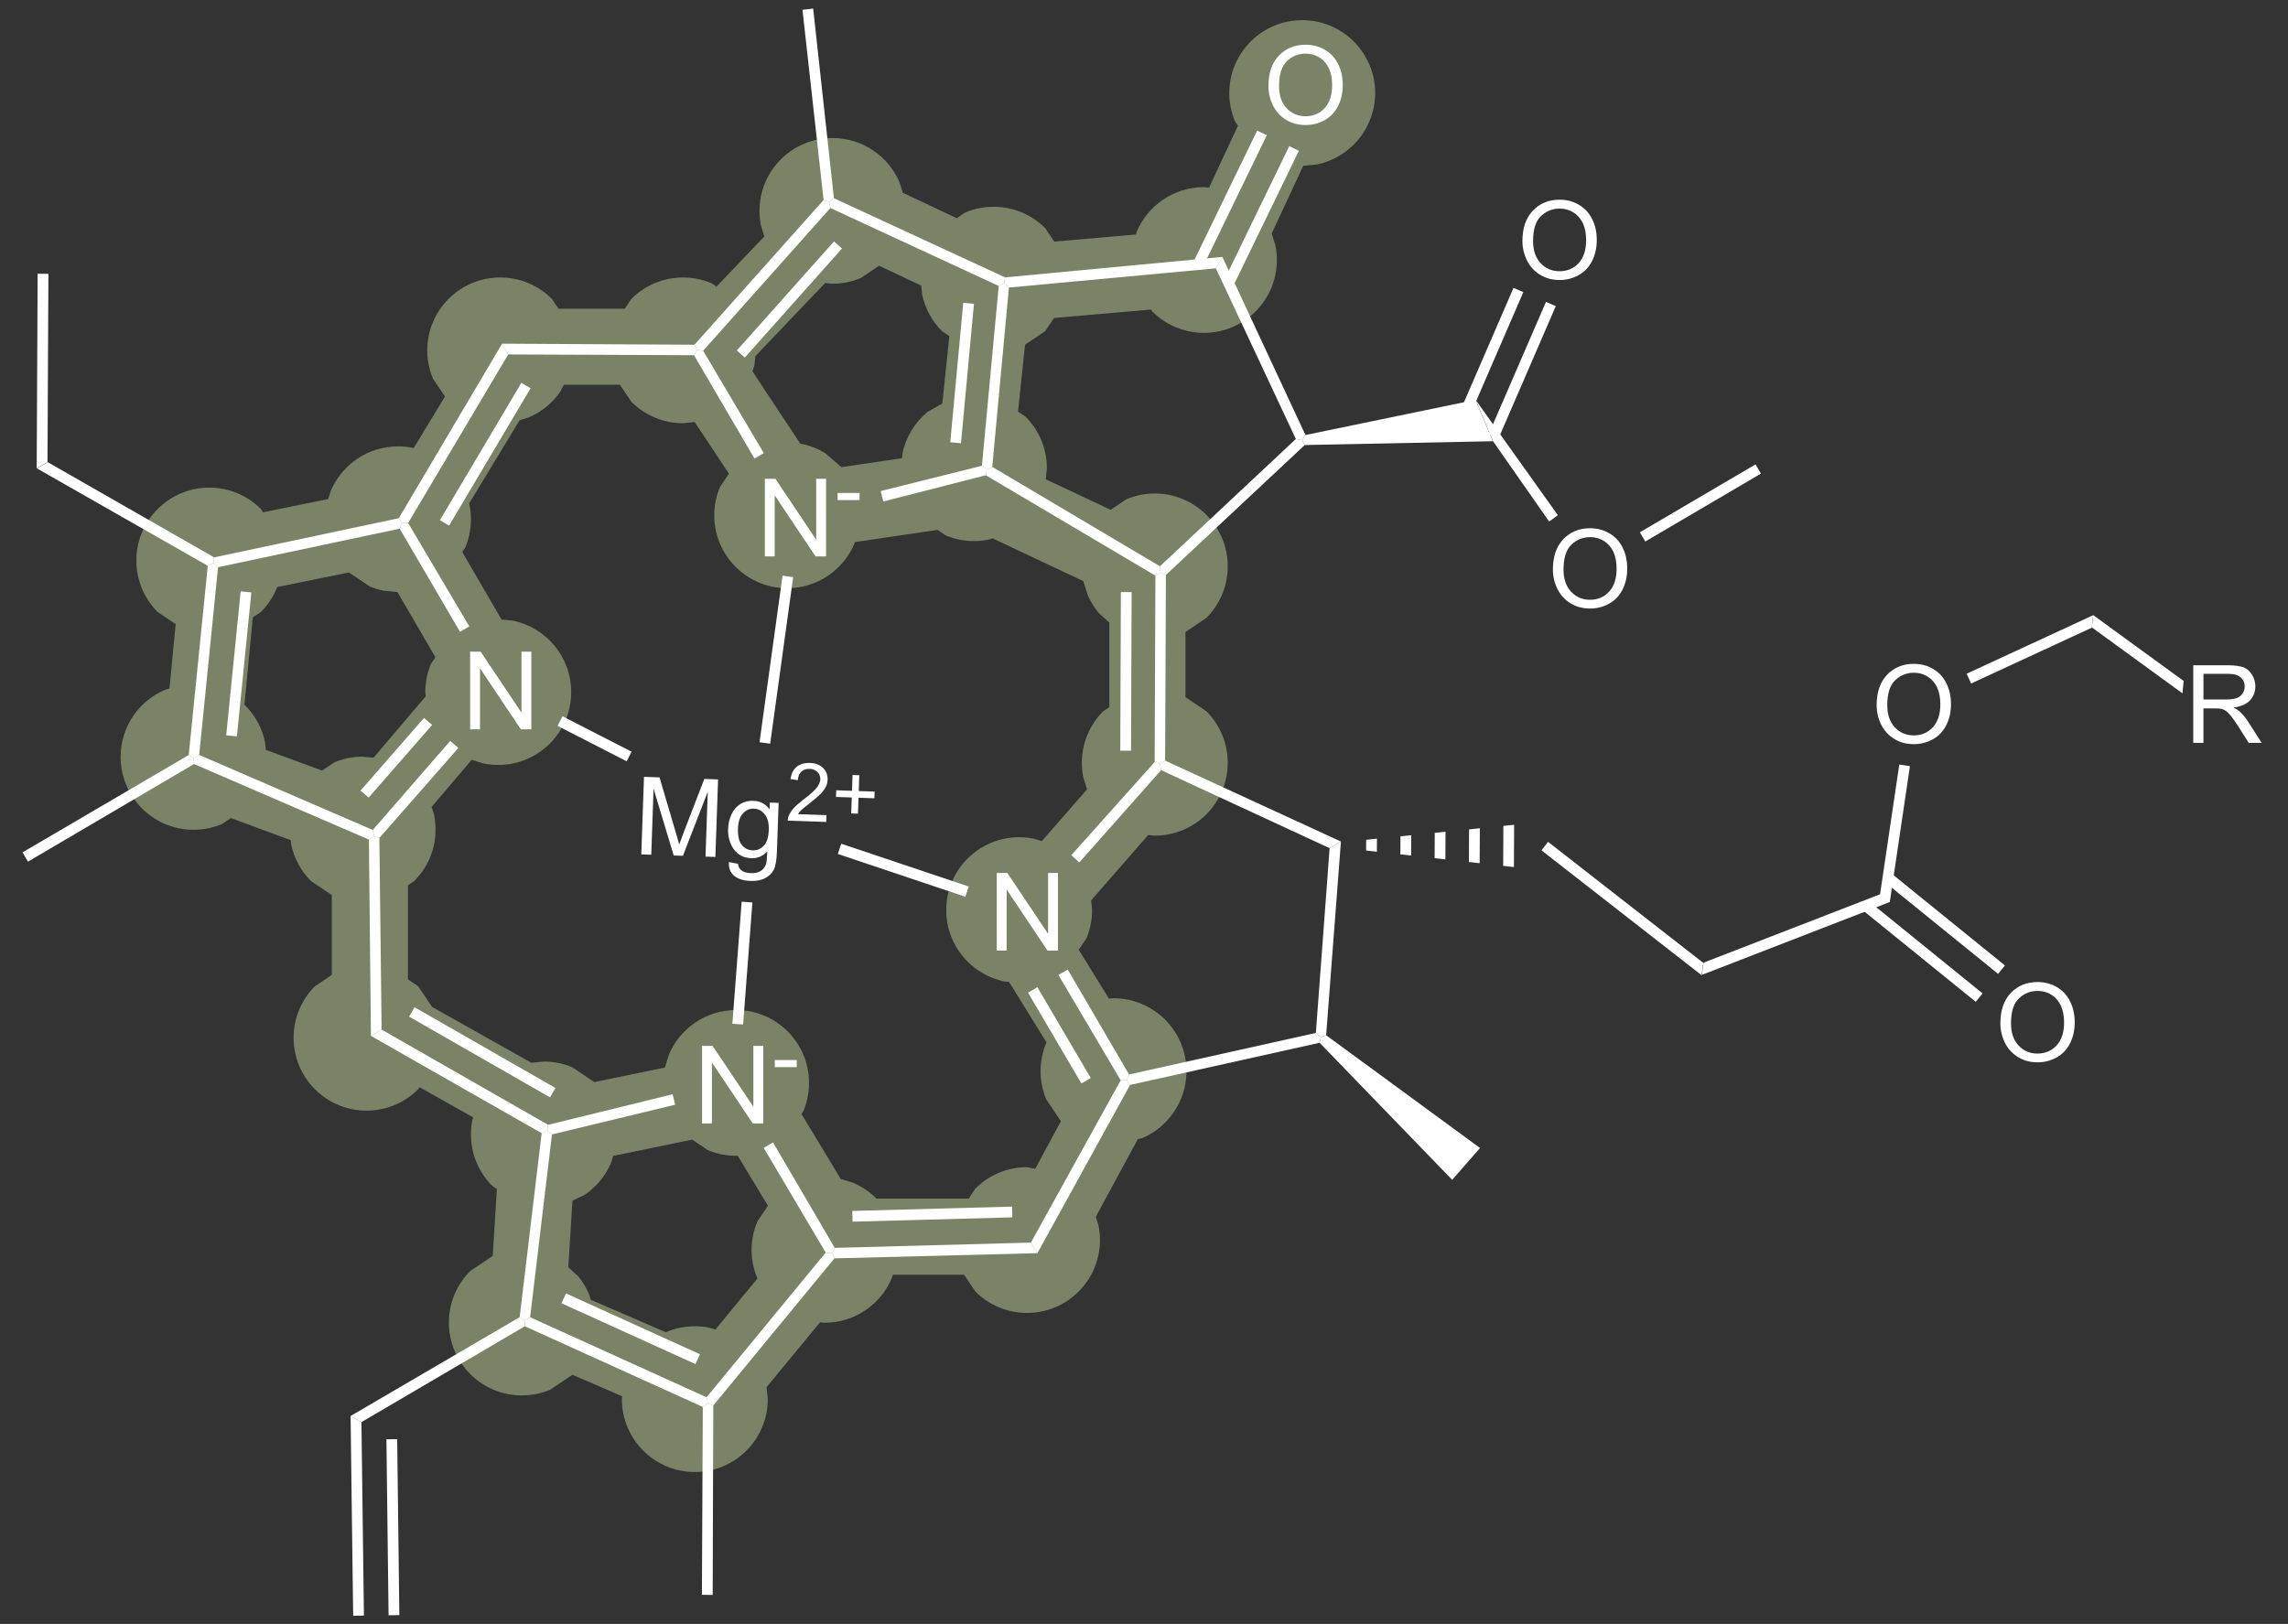
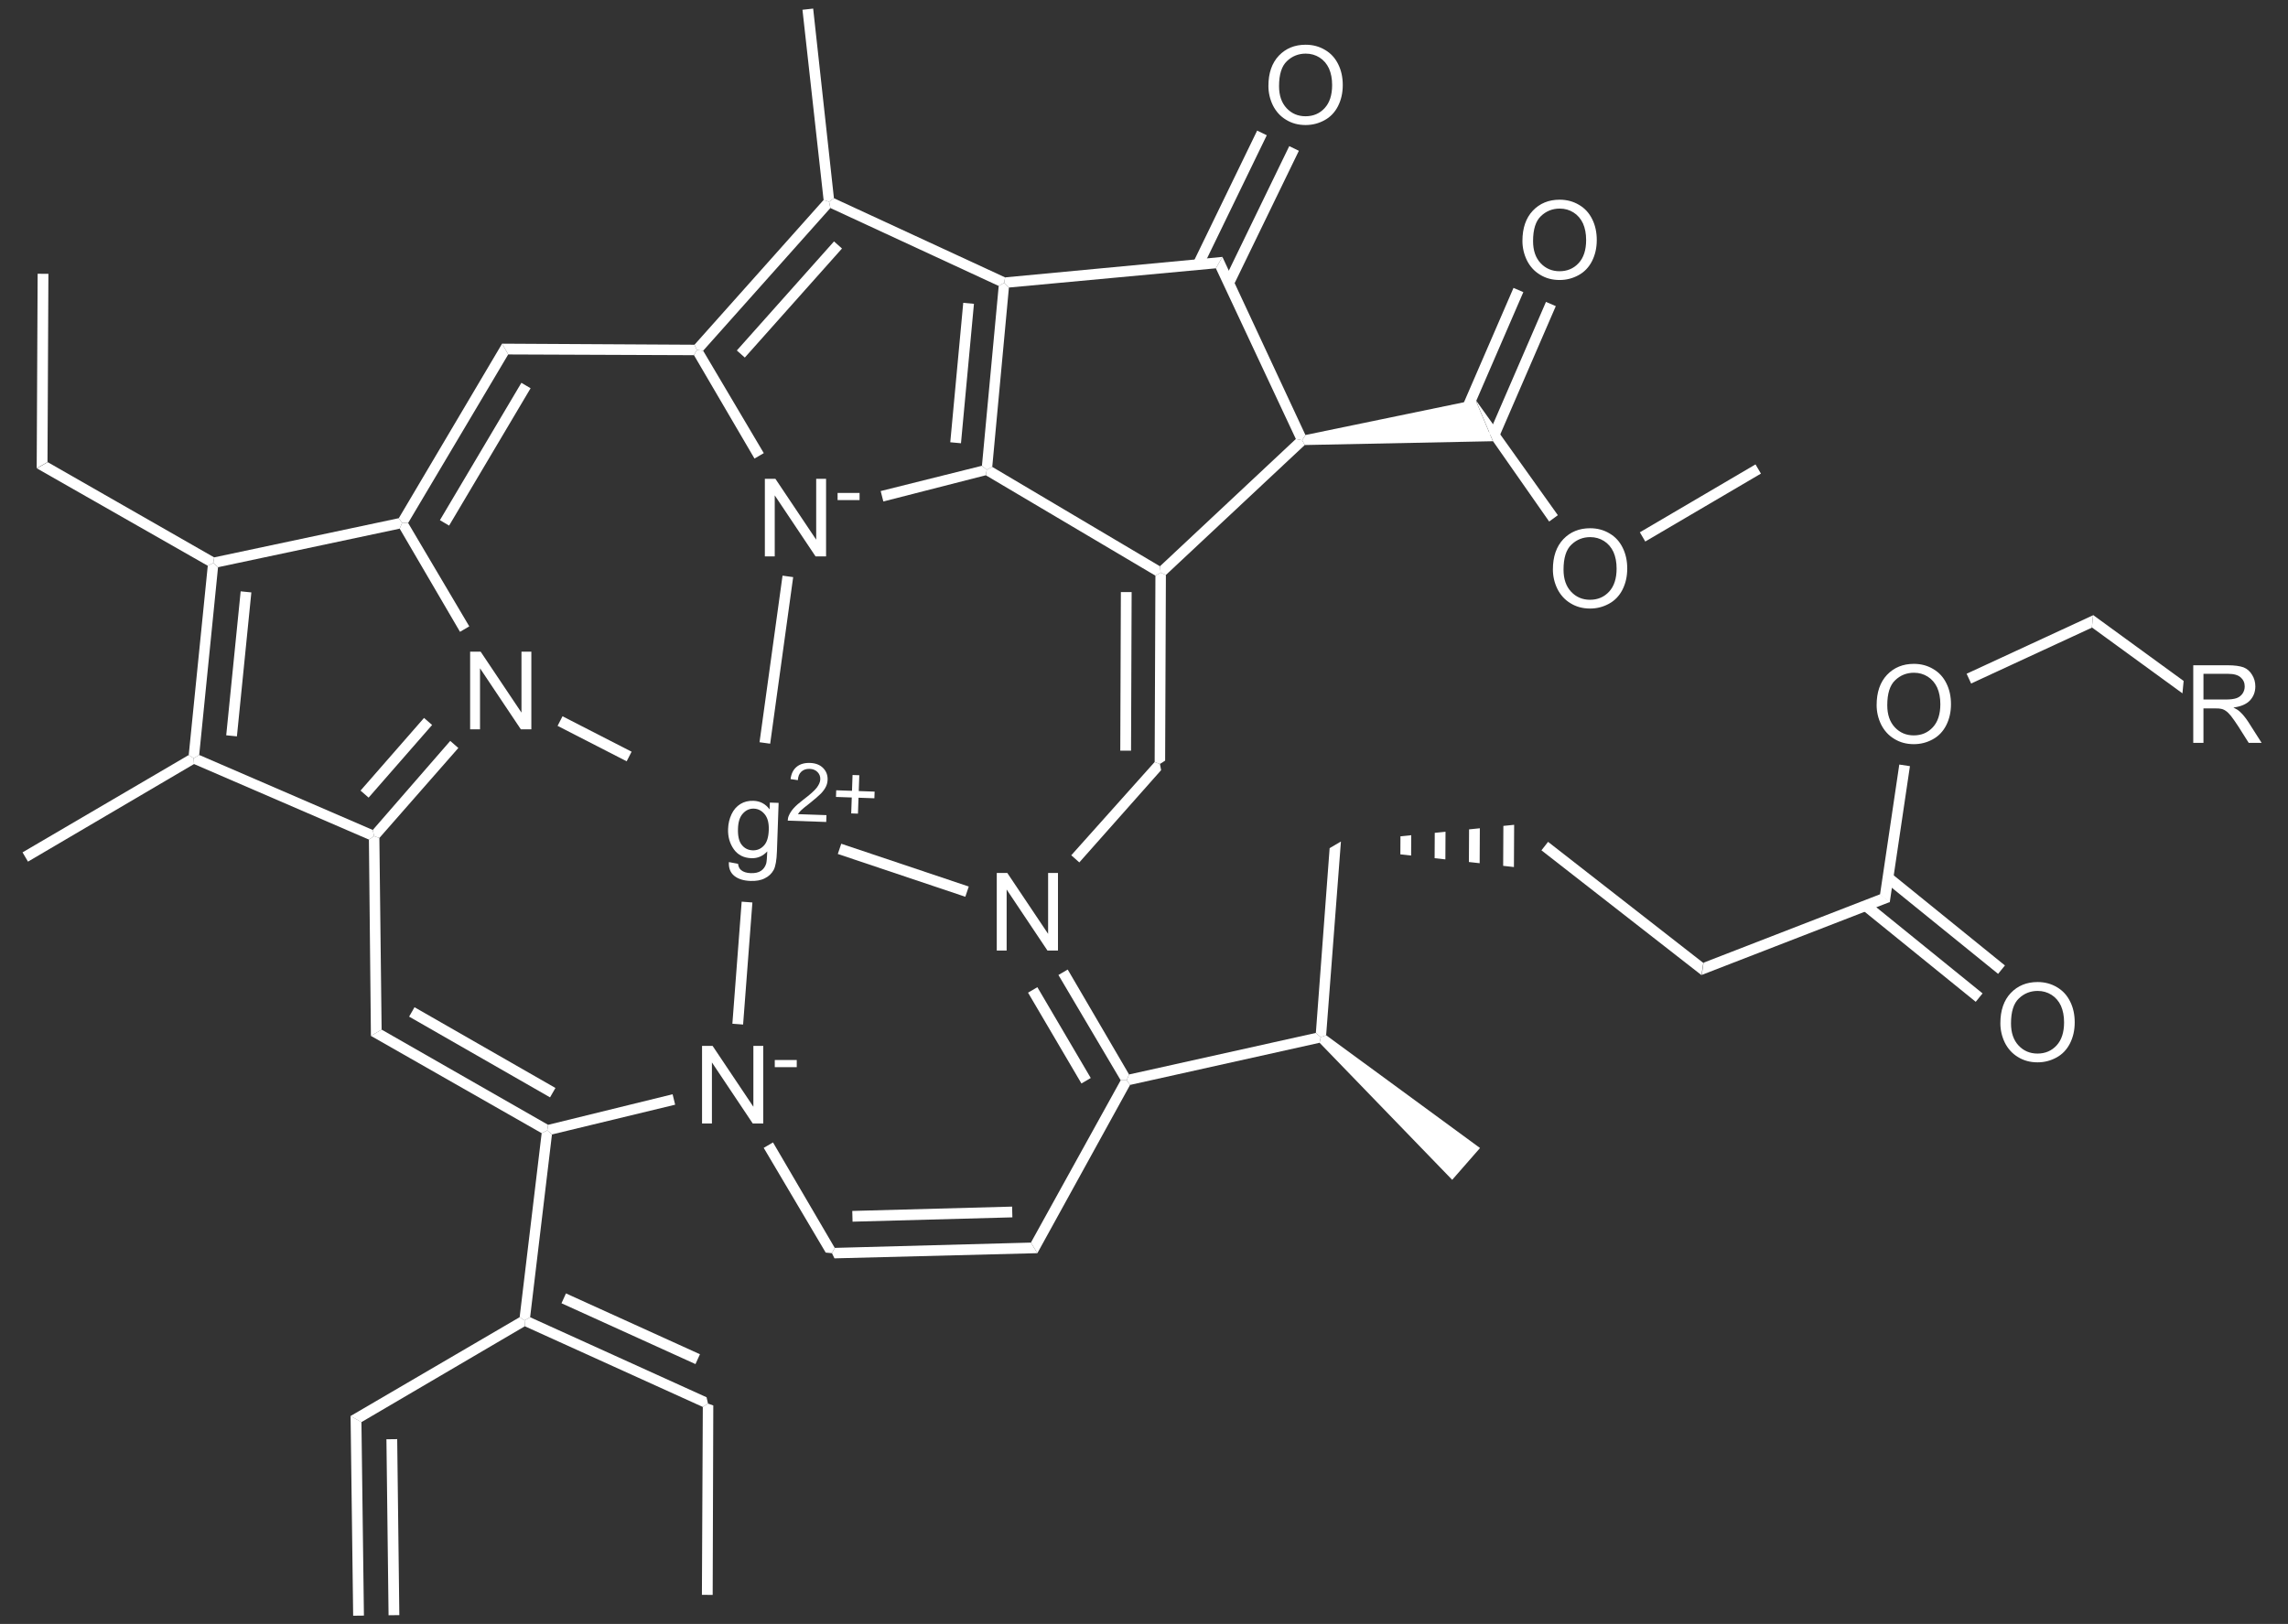
<svg xmlns="http://www.w3.org/2000/svg" width="100%" height="100%" viewBox="0 0 1793 1273" version="1.1" xml:space="preserve" style="fill-rule:evenodd;clip-rule:evenodd;stroke-linejoin:round;stroke-miterlimit:2;">
  <rect x="0" y="0" width="1793" height="1273" fill="#333333" stroke="none" />
  <g id="Artboard1" transform="matrix(0.472,0,0,0.922,-19.843,0)">
    <rect x="42.055" y="0" width="3797.95" height="1379.41" style="fill:none;" />
    <g transform="matrix(2.039,0,0,1,-43.701,0)">
      <g transform="matrix(3.468,0,0,3.618,18.948,-148.456)">
-         <path d="M169.182,308.835l-18.54,3.828l-0.502,1.617c-1.3,3.073 -3.471,5.688 -6.205,7.535l-2.867,1.378l-0.965,15.645l2.296,2.087c1.047,1.269 1.915,2.691 2.565,4.227l0.409,1.316l17.655,7.641l0.105,-0.071c2.049,-0.866 4.302,-1.346 6.666,-1.346c1.183,0 2.337,0.12 3.452,0.348l1.375,0.427l9.888,-12.008l-0.034,-0.051c-0.866,-2.049 -1.346,-4.301 -1.346,-6.666c0,-2.365 0.48,-4.617 1.346,-6.666l2.494,-3.699l-7.107,-11.777l-0.375,0.037c-2.365,0.001 -4.618,-0.479 -6.667,-1.345l-3.643,-2.457Zm-80.594,-133.276l-16.88,3.437l-0.128,0.412c-0.867,2.049 -2.121,3.894 -3.67,5.444l-1.89,1.274l-1.972,20.546l0.169,0.114c2.325,2.324 3.984,5.314 4.669,8.658l0.18,1.787l13.215,4.884l2.852,-1.923c2.049,-0.866 4.302,-1.346 6.666,-1.346l2.554,0.258l12.266,-14.45l-0.1,-0.989c0,-2.365 0.479,-4.617 1.346,-6.666l1.022,-1.517l-8.908,-15.319l-3.324,-0.335c-1.115,-0.228 -2.19,-0.564 -3.214,-0.998l-4.853,-3.271Zm50.434,-44.111l-0.714,1.485c-1.846,2.733 -4.461,4.905 -7.535,6.205l-2.108,0.654l-11.857,19.558l0.077,0.248c0.228,1.115 0.348,2.269 0.348,3.452c0,2.365 -0.479,4.617 -1.346,6.666l-0.695,1.032l9.228,15.869l2.677,0.269c7.804,1.598 13.675,8.503 13.675,16.779c-0,9.459 -7.668,17.127 -17.127,17.127c-1.182,-0.001 -2.336,-0.12 -3.451,-0.348l-2.786,-0.865l-9.408,11.083l0.578,1.859c0.228,1.115 0.348,2.269 0.348,3.452c-0,4.729 -1.917,9.011 -5.017,12.11l-1.463,0.987l0,22.107l2.386,1.609l3.282,4.867l23.318,13.129l2.928,-0.295c2.364,-0 4.617,0.479 6.666,1.346l5.172,3.487l16.565,-3.421l0.948,-3.054c2.6,-6.147 8.687,-10.46 15.78,-10.46c9.459,-0 17.127,7.668 17.127,17.126c-0,2.365 -0.479,4.618 -1.346,6.666l-0.426,0.632l9.21,15.261l2.871,0.891c2.049,0.867 3.894,2.121 5.444,3.671l0.045,0.067l21.672,-0l1.601,-2.375c3.099,-3.099 7.381,-5.016 12.11,-5.016l1.918,0.387l6.044,-11.192l-3.435,-5.095c-0.866,-2.049 -1.346,-4.301 -1.346,-6.666c0.001,-2.364 0.48,-4.617 1.346,-6.666l0.051,-0.075l-8.792,-14.217l-1.084,-0.11c-7.804,-1.597 -13.674,-8.502 -13.674,-16.778c-0,-9.459 7.667,-17.127 17.126,-17.127c1.182,0 2.337,0.12 3.452,0.348l1.863,0.579l10.618,-12.175l-0.865,-2.789c-0.228,-1.115 -0.348,-2.269 -0.348,-3.451c-0,-4.73 1.917,-9.012 5.016,-12.111l1.433,-0.966l0,-19.874l-2.538,-2.307c-1.047,-1.268 -1.915,-2.691 -2.565,-4.227l-0.996,-3.208l-21.3,-10.047l-0.934,0.29c-1.115,0.228 -2.269,0.348 -3.451,0.348c-2.365,-0 -4.618,-0.479 -6.667,-1.346l-1.895,-1.278l-19.387,2.863l-0.117,0.378c-2.6,6.147 -8.687,10.46 -15.781,10.46c-9.458,-0 -17.126,-7.668 -17.126,-17.127c0,-2.364 0.479,-4.617 1.346,-6.666l2.093,-3.105l-8.028,-12.148l-2.746,0.276c-4.729,0 -9.011,-1.917 -12.11,-5.016l-2.712,-4.022l-13.186,0Zm74.046,-27.972l-4.295,2.895c-2.049,0.867 -4.301,1.346 -6.666,1.346l-1.716,-0.173l-16.372,17.178l-0.211,2.09l-0.463,1.492l11.241,17.011l0.357,0.036c1.951,0.399 3.781,1.13 5.429,2.131l3.843,3.327l14.233,-2.102l0.111,-1.106c0.799,-3.902 2.924,-7.321 5.885,-9.764l3.467,-1.989l1.651,-15.834l-1.719,-1.159c-2.325,-2.325 -3.984,-5.314 -4.668,-8.659l-0.207,-2.05l-9.9,-4.67Zm99.346,-57.704c9.459,0 17.127,7.668 17.127,17.126c-0,8.277 -5.871,15.182 -13.675,16.779l-3.206,0.323l-7.409,15.891l0.865,2.787c0.228,1.115 0.348,2.269 0.348,3.451c-0,9.459 -7.668,17.127 -17.126,17.127c-4.73,-0 -9.011,-1.917 -12.111,-5.017l-0.313,-0.464l-22.763,1.983l-2.088,3.097l-4.732,3.19l-1.639,15.714l1.756,1.183c3.099,3.099 5.016,7.381 5.016,12.11l-0.262,2.601l15.236,7.187l3.695,-2.491c2.049,-0.867 4.301,-1.346 6.666,-1.346c9.459,-0 17.127,7.668 17.127,17.126c-0,4.73 -1.917,9.011 -5.017,12.111l-4.903,3.305l0,15.319l4.903,3.306c3.1,3.099 5.017,7.381 5.017,12.111c-0,9.458 -7.668,17.126 -17.127,17.126l-1.542,-0.156l-13.407,15.373l0.229,2.272c0,2.364 -0.479,4.617 -1.345,6.666l-1.796,2.663l7.11,11.498l1.059,-0.107c9.459,-0 17.126,7.667 17.126,17.126c0,7.094 -4.313,13.181 -10.46,15.781l-0.962,0.194l-9.858,18.253l0.625,2.013c0.228,1.115 0.348,2.269 0.348,3.451c-0,9.459 -7.668,17.127 -17.127,17.127c-4.729,-0 -9.011,-1.917 -12.11,-5.017l-2.671,-3.961l-16.72,-0l-0.257,0.825c-2.6,6.147 -8.686,10.46 -15.78,10.46l-1.063,-0.107l-12.556,15.247l0.284,2.811c-0,9.458 -7.668,17.126 -17.127,17.126c-9.458,0 -17.126,-7.668 -17.126,-17.126l0.068,-0.675l-11.683,-5.056l-5.208,3.511c-2.049,0.867 -4.302,1.346 -6.666,1.346c-9.459,0 -17.127,-7.668 -17.127,-17.126c0,-4.73 1.917,-9.011 5.017,-12.11l5.277,-3.558l0.969,-15.706l-1.071,-0.721c-3.099,-3.1 -5.016,-7.381 -5.016,-12.111c0,-1.182 0.12,-2.336 0.348,-3.451l0.173,-0.557l-12.591,-7.09l-0.33,0.491c-3.1,3.099 -7.381,5.016 -12.111,5.016c-9.458,0 -17.126,-7.668 -17.126,-17.126c0,-4.73 1.917,-9.011 5.016,-12.11l3.95,-2.664l0,-18.754l-4.873,-3.285c-2.324,-2.325 -3.984,-5.314 -4.668,-8.659l-0.097,-0.962l-14.059,-5.196l-2.092,1.41c-2.049,0.867 -4.301,1.346 -6.666,1.346c-9.459,0 -17.126,-7.667 -17.126,-17.126c-0,-7.094 4.313,-13.181 10.46,-15.781l1.012,-0.314l1.451,-15.107l-4.215,-2.842c-3.099,-3.099 -5.016,-7.381 -5.016,-12.11c-0,-9.459 7.668,-17.127 17.126,-17.127c4.73,0 9.011,1.917 12.111,5.017l0.525,0.779l15.298,-3.115l0.593,-1.913c2.6,-6.147 8.687,-10.46 15.781,-10.46c1.182,0 2.337,0.12 3.451,0.348l0.224,0.07l7.36,-12.141l-2.816,-4.176c-0.866,-2.049 -1.346,-4.302 -1.346,-6.667c0,-9.458 7.668,-17.126 17.127,-17.126c4.729,-0 9.011,1.917 12.11,5.016l1.562,2.317l15.58,0l1.561,-2.314c3.099,-3.099 7.381,-5.016 12.11,-5.016c2.365,-0 4.617,0.479 6.666,1.346l1.191,0.802l11.234,-11.787l-0.792,-2.553c-0.229,-1.114 -0.348,-2.269 -0.348,-3.451c-0,-9.459 7.667,-17.126 17.126,-17.126c7.094,-0 13.181,4.313 15.781,10.459l0.745,2.403l12.668,5.976l1.986,-1.339c2.049,-0.867 4.301,-1.346 6.666,-1.346c4.729,0 9.011,1.917 12.11,5.016l2.136,3.168l19.15,-1.668l0.208,-0.671c2.6,-6.147 8.687,-10.46 15.781,-10.46l1.201,0.121l6.78,-14.543l-0.685,-1.016c-0.867,-2.049 -1.346,-4.302 -1.346,-6.667c0,-9.458 7.668,-17.126 17.126,-17.126Z" style="fill:#d1e5a5;fill-opacity:0.45;" />
-       </g>
+         </g>
      <g transform="matrix(3.468,0,0,3.618,18.948,-26.483)">
        <g transform="matrix(25.483,0,0,25.468,115.109,178.699)">
          <path d="M0.076,-0l0,-0.716l0.097,0l0.376,0.562l0,-0.562l0.091,0l0,0.716l-0.097,-0l-0.376,-0.563l-0,0.563l-0.091,-0Z" style="fill:#fff;fill-rule:nonzero;" />
        </g>
      </g>
      <g transform="matrix(3.468,0,0,3.618,18.948,-26.483)">
        <g transform="matrix(25.483,0,0,25.468,169.56,271.323)">
          <path d="M0.076,-0l0,-0.716l0.097,0l0.376,0.562l0,-0.562l0.091,0l0,0.716l-0.097,-0l-0.376,-0.563l-0,0.563l-0.091,-0Z" style="fill:#fff;fill-rule:nonzero;" />
        </g>
        <g transform="matrix(19.112,0,0,19.101,187.962,262.201)">
          <rect x="0.032" y="-0.303" width="0.27" height="0.088" style="fill:#fff;fill-rule:nonzero;" />
        </g>
      </g>
      <g transform="matrix(3.468,0,0,3.618,18.948,-26.483)">
        <g transform="matrix(25.483,0,0,25.468,238.759,230.689)">
          <path d="M0.076,-0l0,-0.716l0.097,0l0.376,0.562l0,-0.562l0.091,0l0,0.716l-0.097,-0l-0.376,-0.563l-0,0.563l-0.091,-0Z" style="fill:#fff;fill-rule:nonzero;" />
        </g>
      </g>
      <g transform="matrix(3.468,0,0,3.618,18.948,-26.483)">
        <g transform="matrix(25.483,0,0,25.468,184.308,138.065)">
          <path d="M0.076,-0l0,-0.716l0.097,0l0.376,0.562l0,-0.562l0.091,0l0,0.716l-0.097,-0l-0.376,-0.563l-0,0.563l-0.091,-0Z" style="fill:#fff;fill-rule:nonzero;" />
        </g>
        <g transform="matrix(19.112,0,0,19.101,202.711,128.944)">
          <rect x="0.032" y="-0.303" width="0.27" height="0.088" style="fill:#fff;fill-rule:nonzero;" />
        </g>
      </g>
      <g transform="matrix(3.468,0,0,3.618,18.948,-26.483)">
        <g transform="matrix(25.483,0,0,25.468,303.255,36.397)">
          <path d="M0.048,-0.349c0,-0.118 0.032,-0.211 0.096,-0.279c0.064,-0.067 0.146,-0.101 0.247,-0.101c0.066,0 0.126,0.016 0.179,0.048c0.053,0.031 0.093,0.075 0.121,0.132c0.028,0.056 0.042,0.12 0.042,0.192c-0,0.073 -0.015,0.138 -0.044,0.195c-0.029,0.057 -0.071,0.101 -0.125,0.13c-0.053,0.029 -0.111,0.044 -0.173,0.044c-0.068,0 -0.128,-0.016 -0.181,-0.049c-0.053,-0.032 -0.093,-0.077 -0.121,-0.133c-0.027,-0.056 -0.041,-0.116 -0.041,-0.179Zm0.098,0.002c-0,0.086 0.023,0.154 0.07,0.204c0.046,0.049 0.104,0.074 0.174,0.074c0.071,0 0.13,-0.025 0.176,-0.075c0.046,-0.05 0.069,-0.121 0.069,-0.213c0,-0.059 -0.01,-0.11 -0.029,-0.153c-0.02,-0.043 -0.049,-0.077 -0.087,-0.101c-0.038,-0.024 -0.08,-0.036 -0.127,-0.036c-0.067,0 -0.125,0.023 -0.173,0.069c-0.049,0.046 -0.073,0.123 -0.073,0.231Z" style="fill:#fff;fill-rule:nonzero;" />
        </g>
      </g>
      <g transform="matrix(3.468,0,0,3.618,18.948,-26.483)">
        <g transform="matrix(25.483,0,0,25.468,475.112,256.657)">
          <path d="M0.048,-0.349c0,-0.118 0.032,-0.211 0.096,-0.279c0.064,-0.067 0.146,-0.101 0.247,-0.101c0.066,0 0.126,0.016 0.179,0.048c0.053,0.031 0.093,0.075 0.121,0.132c0.028,0.056 0.042,0.12 0.042,0.192c-0,0.073 -0.015,0.138 -0.044,0.195c-0.029,0.057 -0.071,0.101 -0.125,0.13c-0.053,0.029 -0.111,0.044 -0.173,0.044c-0.068,0 -0.128,-0.016 -0.181,-0.049c-0.053,-0.032 -0.093,-0.077 -0.121,-0.133c-0.027,-0.056 -0.041,-0.116 -0.041,-0.179Zm0.098,0.002c-0,0.086 0.023,0.154 0.07,0.204c0.046,0.049 0.104,0.074 0.174,0.074c0.071,0 0.13,-0.025 0.176,-0.075c0.046,-0.05 0.069,-0.121 0.069,-0.213c0,-0.059 -0.01,-0.11 -0.029,-0.153c-0.02,-0.043 -0.049,-0.077 -0.087,-0.101c-0.038,-0.024 -0.08,-0.036 -0.127,-0.036c-0.067,0 -0.125,0.023 -0.173,0.069c-0.049,0.046 -0.073,0.123 -0.073,0.231Z" style="fill:#fff;fill-rule:nonzero;" />
        </g>
      </g>
      <g transform="matrix(3.468,0,0,3.618,18.948,-26.483)">
        <g transform="matrix(25.483,0,0,25.468,446.06,181.887)">
          <path d="M0.048,-0.349c0,-0.118 0.032,-0.211 0.096,-0.279c0.064,-0.067 0.146,-0.101 0.247,-0.101c0.066,0 0.126,0.016 0.179,0.048c0.053,0.031 0.093,0.075 0.121,0.132c0.028,0.056 0.042,0.12 0.042,0.192c-0,0.073 -0.015,0.138 -0.044,0.195c-0.029,0.057 -0.071,0.101 -0.125,0.13c-0.053,0.029 -0.111,0.044 -0.173,0.044c-0.068,0 -0.128,-0.016 -0.181,-0.049c-0.053,-0.032 -0.093,-0.077 -0.121,-0.133c-0.027,-0.056 -0.041,-0.116 -0.041,-0.179Zm0.098,0.002c-0,0.086 0.023,0.154 0.07,0.204c0.046,0.049 0.104,0.074 0.174,0.074c0.071,0 0.13,-0.025 0.176,-0.075c0.046,-0.05 0.069,-0.121 0.069,-0.213c0,-0.059 -0.01,-0.11 -0.029,-0.153c-0.02,-0.043 -0.049,-0.077 -0.087,-0.101c-0.038,-0.024 -0.08,-0.036 -0.127,-0.036c-0.067,0 -0.125,0.023 -0.173,0.069c-0.049,0.046 -0.073,0.123 -0.073,0.231Z" style="fill:#fff;fill-rule:nonzero;" />
        </g>
      </g>
      <g transform="matrix(3.468,0,0,3.618,274.024,-26.483)">
        <g transform="matrix(25.483,0,0,25.468,446.06,181.887)">
-           <path d="M0.079,-0l-0,-0.716l0.317,0c0.064,0 0.112,0.007 0.146,0.019c0.033,0.013 0.059,0.036 0.079,0.069c0.02,0.032 0.03,0.068 0.03,0.107c-0,0.051 -0.017,0.094 -0.049,0.129c-0.033,0.035 -0.084,0.057 -0.153,0.066c0.025,0.012 0.044,0.024 0.057,0.036c0.028,0.025 0.054,0.057 0.079,0.095l0.124,0.195l-0.119,-0l-0.094,-0.149c-0.028,-0.043 -0.051,-0.076 -0.069,-0.099c-0.018,-0.022 -0.034,-0.038 -0.048,-0.047c-0.014,-0.01 -0.028,-0.016 -0.043,-0.019c-0.011,-0.003 -0.028,-0.004 -0.053,-0.004l-0.11,0l0,0.318l-0.094,-0Zm0.094,-0.4l0.204,0c0.043,0 0.077,-0.004 0.102,-0.013c0.024,-0.009 0.042,-0.024 0.055,-0.043c0.013,-0.02 0.019,-0.041 0.019,-0.065c0,-0.033 -0.012,-0.061 -0.037,-0.083c-0.024,-0.022 -0.063,-0.033 -0.116,-0.033l-0.227,0l0,0.237Z" style="fill:#fff;fill-rule:nonzero;" />
+           <path d="M0.079,-0l-0,-0.716l0.317,0c0.064,0 0.112,0.007 0.146,0.019c0.033,0.013 0.059,0.036 0.079,0.069c0.02,0.032 0.03,0.068 0.03,0.107c-0,0.051 -0.017,0.094 -0.049,0.129c-0.033,0.035 -0.084,0.057 -0.153,0.066c0.025,0.012 0.044,0.024 0.057,0.036c0.028,0.025 0.054,0.057 0.079,0.095l0.124,0.195l-0.119,-0l-0.094,-0.149c-0.028,-0.043 -0.051,-0.076 -0.069,-0.099c-0.018,-0.022 -0.034,-0.038 -0.048,-0.047c-0.014,-0.01 -0.028,-0.016 -0.043,-0.019c-0.011,-0.003 -0.028,-0.004 -0.053,-0.004l-0.11,0l0,0.318Zm0.094,-0.4l0.204,0c0.043,0 0.077,-0.004 0.102,-0.013c0.024,-0.009 0.042,-0.024 0.055,-0.043c0.013,-0.02 0.019,-0.041 0.019,-0.065c0,-0.033 -0.012,-0.061 -0.037,-0.083c-0.024,-0.022 -0.063,-0.033 -0.116,-0.033l-0.227,0l0,0.237Z" style="fill:#fff;fill-rule:nonzero;" />
        </g>
      </g>
      <g transform="matrix(3.468,0,0,3.618,18.948,-26.483)">
        <g transform="matrix(25.483,0,0,25.468,362.895,72.813)">
          <path d="M0.048,-0.349c0,-0.118 0.032,-0.211 0.096,-0.279c0.064,-0.067 0.146,-0.101 0.247,-0.101c0.066,0 0.126,0.016 0.179,0.048c0.053,0.031 0.093,0.075 0.121,0.132c0.028,0.056 0.042,0.12 0.042,0.192c-0,0.073 -0.015,0.138 -0.044,0.195c-0.029,0.057 -0.071,0.101 -0.125,0.13c-0.053,0.029 -0.111,0.044 -0.173,0.044c-0.068,0 -0.128,-0.016 -0.181,-0.049c-0.053,-0.032 -0.093,-0.077 -0.121,-0.133c-0.027,-0.056 -0.041,-0.116 -0.041,-0.179Zm0.098,0.002c-0,0.086 0.023,0.154 0.07,0.204c0.046,0.049 0.104,0.074 0.174,0.074c0.071,0 0.13,-0.025 0.176,-0.075c0.046,-0.05 0.069,-0.121 0.069,-0.213c0,-0.059 -0.01,-0.11 -0.029,-0.153c-0.02,-0.043 -0.049,-0.077 -0.087,-0.101c-0.038,-0.024 -0.08,-0.036 -0.127,-0.036c-0.067,0 -0.125,0.023 -0.173,0.069c-0.049,0.046 -0.073,0.123 -0.073,0.231Z" style="fill:#fff;fill-rule:nonzero;" />
        </g>
      </g>
      <g transform="matrix(3.468,0,0,3.618,18.948,-26.483)">
        <g transform="matrix(25.483,0,0,25.468,370.049,150.018)">
          <path d="M0.048,-0.349c0,-0.118 0.032,-0.211 0.096,-0.279c0.064,-0.067 0.146,-0.101 0.247,-0.101c0.066,0 0.126,0.016 0.179,0.048c0.053,0.031 0.093,0.075 0.121,0.132c0.028,0.056 0.042,0.12 0.042,0.192c-0,0.073 -0.015,0.138 -0.044,0.195c-0.029,0.057 -0.071,0.101 -0.125,0.13c-0.053,0.029 -0.111,0.044 -0.173,0.044c-0.068,0 -0.128,-0.016 -0.181,-0.049c-0.053,-0.032 -0.093,-0.077 -0.121,-0.133c-0.027,-0.056 -0.041,-0.116 -0.041,-0.179Zm0.098,0.002c-0,0.086 0.023,0.154 0.07,0.204c0.046,0.049 0.104,0.074 0.174,0.074c0.071,0 0.13,-0.025 0.176,-0.075c0.046,-0.05 0.069,-0.121 0.069,-0.213c0,-0.059 -0.01,-0.11 -0.029,-0.153c-0.02,-0.043 -0.049,-0.077 -0.087,-0.101c-0.038,-0.024 -0.08,-0.036 -0.127,-0.036c-0.067,0 -0.125,0.023 -0.173,0.069c-0.049,0.046 -0.073,0.123 -0.073,0.231Z" style="fill:#fff;fill-rule:nonzero;" />
        </g>
      </g>
      <g transform="matrix(3.466,0.126,-0.121,3.615,18.948,-26.483)">
        <g transform="matrix(25.483,0,0.001,25.468,162.507,202.531)">
-           <path d="M0.074,-0l0,-0.716l0.143,0l0.169,0.507c0.016,0.047 0.027,0.083 0.034,0.106c0.009,-0.026 0.021,-0.064 0.038,-0.115l0.172,-0.498l0.127,0l0,0.716l-0.091,-0l0,-0.599l-0.208,0.599l-0.085,-0l-0.207,-0.609l-0,0.609l-0.092,-0Z" style="fill:#fff;fill-rule:nonzero;" />
-         </g>
+           </g>
        <g transform="matrix(25.483,0,0.001,25.468,183.735,202.531)">
          <path d="M0.05,0.043l0.085,0.013c0.004,0.026 0.014,0.045 0.03,0.057c0.022,0.017 0.052,0.025 0.089,0.025c0.041,-0 0.072,-0.008 0.095,-0.025c0.022,-0.016 0.037,-0.039 0.045,-0.068c0.004,-0.018 0.006,-0.056 0.006,-0.113c-0.039,0.045 -0.086,0.068 -0.144,0.068c-0.071,-0 -0.126,-0.026 -0.165,-0.077c-0.039,-0.052 -0.059,-0.113 -0.059,-0.185c0,-0.05 0.009,-0.095 0.027,-0.137c0.018,-0.042 0.044,-0.074 0.078,-0.097c0.034,-0.023 0.074,-0.034 0.12,-0.034c0.061,-0 0.111,0.024 0.151,0.074l0,-0.063l0.081,0l0,0.449c0,0.08 -0.008,0.138 -0.024,0.171c-0.017,0.034 -0.043,0.061 -0.079,0.08c-0.035,0.02 -0.079,0.029 -0.131,0.029c-0.062,0 -0.112,-0.013 -0.15,-0.041c-0.038,-0.028 -0.056,-0.07 -0.055,-0.126Zm0.073,-0.312c-0,0.068 0.013,0.118 0.04,0.149c0.027,0.032 0.061,0.047 0.102,0.047c0.04,0 0.074,-0.015 0.101,-0.046c0.028,-0.031 0.041,-0.08 0.041,-0.147c0,-0.063 -0.014,-0.111 -0.042,-0.143c-0.028,-0.032 -0.062,-0.049 -0.102,-0.049c-0.039,0 -0.072,0.016 -0.099,0.048c-0.028,0.032 -0.041,0.079 -0.041,0.141Z" style="fill:#fff;fill-rule:nonzero;" />
        </g>
        <g transform="matrix(19.112,0,0.001,19.101,197.907,193.409)">
          <path d="M0.503,-0.084l0,0.084l-0.473,-0c-0,-0.021 0.003,-0.042 0.011,-0.061c0.012,-0.032 0.031,-0.064 0.057,-0.095c0.027,-0.032 0.065,-0.068 0.115,-0.109c0.078,-0.063 0.131,-0.114 0.158,-0.151c0.027,-0.038 0.041,-0.073 0.041,-0.106c0,-0.035 -0.012,-0.064 -0.037,-0.088c-0.025,-0.024 -0.058,-0.036 -0.098,-0.036c-0.042,0 -0.076,0.013 -0.101,0.038c-0.026,0.025 -0.038,0.061 -0.039,0.106l-0.09,-0.01c0.006,-0.067 0.029,-0.118 0.07,-0.154c0.04,-0.035 0.094,-0.053 0.162,-0.053c0.069,0 0.123,0.019 0.163,0.057c0.04,0.038 0.06,0.086 0.06,0.142c0,0.029 -0.005,0.057 -0.017,0.084c-0.012,0.028 -0.031,0.057 -0.058,0.088c-0.028,0.03 -0.073,0.072 -0.136,0.126c-0.053,0.044 -0.087,0.074 -0.102,0.09c-0.015,0.016 -0.027,0.032 -0.037,0.048l0.351,-0Z" style="fill:#fff;fill-rule:nonzero;" />
        </g>
        <g transform="matrix(19.112,0,0.001,19.101,208.536,193.409)">
          <path d="M0.25,-0.116l0,-0.196l-0.194,-0l-0,-0.082l0.194,-0l0,-0.195l0.083,0l0,0.195l0.195,-0l0,0.082l-0.195,-0l0,0.196l-0.083,0Z" style="fill:#fff;fill-rule:nonzero;" />
        </g>
      </g>
      <g transform="matrix(3.468,0,0,3.618,18.948,421.763)">
        <path d="M135.355,147.752l-0.208,1.307l-1.305,0.658l-40.092,-22.868l2.513,-1.475l39.092,22.378Z" style="fill:#fff;fill-rule:nonzero;" />
      </g>
      <g transform="matrix(-1.725,3.138,3.009,1.8,207.073,258.682)">
        <rect x="118.581" y="125.307" width="2.547" height="38.137" style="fill:#fff;" />
      </g>
      <g transform="matrix(3.468,0,0,3.618,18.948,666.647)">
        <path d="M133.842,82.023l1.305,-0.657l1.113,0.956l-5.13,42.969l-1.311,0.74l-1.149,-0.752l5.171,-43.256Z" style="fill:#fff;fill-rule:nonzero;" />
      </g>
      <g transform="matrix(3.468,0,0,3.618,18.948,-74.72)">
        <path d="M95.736,217.573l-1.245,-0.429l-0.301,-1.456l18.184,-20.927l1.904,1.662l-18.542,21.15Z" style="fill:#fff;fill-rule:nonzero;" />
      </g>
      <g transform="matrix(-2.613,-2.379,-2.281,2.725,1112.49,299.52)">
        <rect x="98.465" y="202.239" width="2.515" height="22.667" style="fill:#fff;" />
      </g>
      <g transform="matrix(3.468,0,0,3.618,18.948,842.908)">
-         <path d="M174.138,97.308l-1.238,-0.447l-0.344,-1.489l27.974,-34.007l1.463,0.14l0.594,1.217l-28.449,34.586Z" style="fill:#fff;fill-rule:nonzero;" />
-       </g>
+         </g>
      <g transform="matrix(3.468,0,0,3.618,18.948,-494.345)">
        <path d="M100.29,258.407l0.787,1.093l-0.574,1.366l-42.644,9.059l-1.121,-1.003l0.206,-1.308l43.345,-9.207Z" style="fill:#fff;fill-rule:nonzero;" />
      </g>
      <g transform="matrix(3.468,0,0,3.618,18.948,-293.893)">
        <path d="M55.445,214.176l1.293,-0.665l1.121,1.003l-4.426,44.134l-1.298,0.762l-1.162,-0.744l4.472,-44.49Z" style="fill:#fff;fill-rule:nonzero;" />
      </g>
      <g transform="matrix(3.451,0.361,0.346,-3.6,-61.43,1390.06)">
        <rect x="61.441" y="218.636" width="2.524" height="33.998" style="fill:#fff;" />
      </g>
      <g transform="matrix(3.468,0,0,3.618,18.948,-61.422)">
        <path d="M94.19,212.012l0.301,1.456l-1.212,0.805l-41.06,-17.75l-0.084,-1.376l1.298,-0.762l40.757,17.627Z" style="fill:#fff;fill-rule:nonzero;" />
      </g>
      <g transform="matrix(3.468,0,0,3.618,18.948,174.536)">
        <path d="M96.263,193.715l-2.513,1.476l-0.471,-46.144l1.212,-0.806l1.245,0.43l0.527,45.044Z" style="fill:#fff;fill-rule:nonzero;" />
      </g>
      <g transform="matrix(3.468,0,0,3.618,18.948,899.129)">
        <path d="M129.89,63.148l-0.071,-1.383l1.311,-0.74l41.426,18.806l0.344,1.489l-1.223,0.786l-41.787,-18.958Z" style="fill:#fff;fill-rule:nonzero;" />
      </g>
      <g transform="matrix(1.435,-3.293,-3.158,-1.497,584.316,1758.14)">
        <rect x="153.472" y="62.128" width="2.542" height="34.548" style="fill:#fff;" />
      </g>
      <g transform="matrix(3.468,0,0,3.618,18.948,-435.463)">
        <path d="M116.845,267.552l-2.18,1.28l-14.162,-24.243l0.574,-1.366l1.409,0.03l14.359,24.299Z" style="fill:#fff;fill-rule:nonzero;" />
      </g>
      <g transform="matrix(3.468,0,0,3.618,18.948,619.733)">
        <path d="M202.653,121.952l-0.66,1.245l-1.463,-0.14l-14.553,-24.609l2.18,-1.28l14.496,24.784Z" style="fill:#fff;fill-rule:nonzero;" />
      </g>
      <g transform="matrix(3.468,0,0,3.618,18.948,477.808)">
        <path d="M136.26,134.523l-1.113,-0.956l0.208,-1.308l29.229,-7.184l0.6,2.454l-28.924,6.994Z" style="fill:#fff;fill-rule:nonzero;" />
      </g>
      <g transform="matrix(3.468,0,0,3.618,18.948,709.298)">
        <path d="M202.587,99.656l-0.594,-1.217l0.66,-1.245l46.06,-1.244l1.515,2.489l-47.641,1.217Z" style="fill:#fff;fill-rule:nonzero;" />
      </g>
      <g transform="matrix(-0.094,-3.616,-3.467,0.098,1191.12,1837.49)">
        <rect x="224.303" y="87.579" width="2.526" height="37.537" style="fill:#fff;" />
      </g>
      <g transform="matrix(3.468,0,0,3.618,18.948,566.887)">
        <path d="M250.228,137.807l-1.515,-2.49l21.081,-38.15l1.398,0.005l0.809,1.083l-21.773,39.552Z" style="fill:#fff;fill-rule:nonzero;" />
      </g>
      <g transform="matrix(3.468,0,0,3.618,18.948,325.735)">
        <path d="M271.761,162.461l-0.569,1.373l-1.398,-0.005l-14.62,-24.747l2.18,-1.28l14.407,24.659Z" style="fill:#fff;fill-rule:nonzero;" />
      </g>
      <g transform="matrix(-2.991,1.832,1.756,3.119,1408.15,-50.373)">
        <rect x="254.15" y="135.968" width="2.539" height="24.754" style="fill:#fff;" />
      </g>
      <g transform="matrix(3.468,0,0,3.618,18.948,383.554)">
        <path d="M272.001,148.935l-0.809,-1.084l0.569,-1.373l43.855,-9.76l1.143,0.99l-0.266,1.323l-44.492,9.904Z" style="fill:#fff;fill-rule:nonzero;" />
      </g>
      <g transform="matrix(3.468,0,0,3.618,18.948,180.192)">
        <path d="M318.03,193.476l-1.271,0.448l-1.143,-0.99l3.234,-43.43l2.655,-1.559l-3.475,45.531Z" style="fill:#fff;fill-rule:nonzero;" />
      </g>
      <g transform="matrix(3.468,0,0,3.618,18.948,-49.308)">
-         <path d="M321.506,211.386l-2.656,1.559l-39.565,-18.334l-0.28,-1.468l1.223,-0.778l41.277,19.021Z" style="fill:#fff;fill-rule:nonzero;" />
-       </g>
+         </g>
      <g transform="matrix(3.468,0,0,3.618,18.948,-36.021)">
        <path d="M260.077,212.616l-1.889,-1.68l19.579,-21.915l1.238,0.448l0.28,1.469l-19.208,21.678Z" style="fill:#fff;fill-rule:nonzero;" />
      </g>
      <g transform="matrix(3.468,0,0,3.618,18.948,-729.772)">
        <path d="M185.991,308.185l-2.179,1.28l-14.211,-24.296l0.675,-1.223l1.477,0.173l14.238,24.066Z" style="fill:#fff;fill-rule:nonzero;" />
      </g>
      <g transform="matrix(3.468,0,0,3.618,18.948,-823.03)">
        <path d="M169.723,308.492l0.553,1.234l-0.675,1.223l-43.61,-0.172l-1.439,-2.535l45.171,0.25Z" style="fill:#fff;fill-rule:nonzero;" />
      </g>
      <g transform="matrix(3.468,0,0,3.618,18.948,-680.353)">
        <path d="M102.486,310.949l-1.409,-0.03l-0.787,-1.094l24.262,-41.023l1.439,2.534l-23.505,39.613Z" style="fill:#fff;fill-rule:nonzero;" />
      </g>
      <g transform="matrix(-2.984,-1.844,-1.768,3.112,1300.75,-278.252)">
        <rect x="119.319" y="266.185" width="2.509" height="37.524" style="fill:#fff;" />
      </g>
      <g transform="matrix(3.468,0,0,3.618,18.948,-594.818)">
        <path d="M214.063,282.249l-0.623,-2.449l23.773,-5.943l1.137,0.925l-0.227,1.305l-24.061,6.162Z" style="fill:#fff;fill-rule:nonzero;" />
      </g>
      <g transform="matrix(3.468,0,0,3.618,18.948,-777.421)">
        <path d="M239.636,324.601l-1.286,0.658l-1.137,-0.925l3.94,-42.268l1.29,-0.742l1.107,1.115l-3.914,42.162Z" style="fill:#fff;fill-rule:nonzero;" />
      </g>
      <g transform="matrix(-3.453,-0.335,-0.321,3.602,1725.82,-700.063)">
        <rect x="231.221" y="287.571" width="2.525" height="32.911" style="fill:#fff;" />
      </g>
      <g transform="matrix(3.468,0,0,3.618,18.948,-530.788)">
        <path d="M238.123,258.387l0.227,-1.305l1.286,-0.659l39.375,23.352l0.163,1.509l-1.227,0.698l-39.824,-23.594Z" style="fill:#fff;fill-rule:nonzero;" />
      </g>
      <g transform="matrix(3.468,0,0,3.618,18.948,-948.999)">
        <path d="M171.753,344.721l-1.477,-0.173l-0.553,-1.235l30.313,-34.021l1.286,0.411l0.309,1.481l-29.878,33.537Z" style="fill:#fff;fill-rule:nonzero;" />
      </g>
      <g transform="matrix(-2.591,-2.405,-2.306,2.702,1923.22,-151.566)">
        <rect x="190.781" y="304.1" width="2.507" height="34.315" style="fill:#fff;" />
      </g>
      <g transform="matrix(3.468,0,0,3.618,18.948,-280.754)">
        <path d="M280.228,256.344l-1.223,0.778l-1.238,-0.449l0.18,-43.808l1.227,-0.698l1.232,0.537l-0.178,43.64Z" style="fill:#fff;fill-rule:nonzero;" />
      </g>
      <g transform="matrix(-3.468,-0.014,-0.013,3.618,1901.71,-271.621)">
        <rect x="269.726" y="215.26" width="2.528" height="37.263" style="fill:#fff;" />
      </g>
      <g transform="matrix(3.468,0,0,3.618,18.948,-1005.56)">
        <path d="M242.657,343.115l-0.214,1.272l-1.29,0.743l-39.522,-18.313l-0.309,-1.48l1.143,-0.82l40.192,18.598Z" style="fill:#fff;fill-rule:nonzero;" />
      </g>
      <g transform="matrix(3.468,0,0,3.618,18.948,-543.21)">
        <path d="M56.944,281.122l-0.206,1.308l-1.293,0.665l-40.121,-22.888l2.536,-1.463l39.084,22.378Z" style="fill:#fff;fill-rule:nonzero;" />
      </g>
      <g transform="matrix(-3.005,1.807,1.732,3.134,-400.51,-668.997)">
        <path d="M26.373,323.608l2.927,0l-23.021,-39.497l-2.185,1.271l22.279,38.226Z" style="fill:#fff;fill-rule:nonzero;" />
      </g>
      <g transform="matrix(3.468,0,0,3.618,18.948,-42.608)">
        <path d="M50.973,189.203l1.162,0.743l0.084,1.376l-38.985,22.932l-1.281,-2.178l39.02,-22.873Z" style="fill:#fff;fill-rule:nonzero;" />
      </g>
      <g transform="matrix(3.468,0,0,3.618,18.948,912.014)">
        <path d="M128.67,57.452l1.149,0.752l0.071,1.382l-38.379,22.532l-2.548,-1.438l39.707,-23.228Z" style="fill:#fff;fill-rule:nonzero;" />
      </g>
      <g transform="matrix(3.021,1.777,1.704,-3.151,-0.896,1239.5)">
        <path d="M77.634,55.092l2.926,-0l22.851,-39.324l-2.187,-1.269l-23.59,40.593Z" style="fill:#fff;fill-rule:nonzero;" />
      </g>
      <g transform="matrix(3.468,-0.044,-0.042,-3.617,20.338,1421.2)">
        <rect x="97.639" y="12.057" width="2.528" height="41.367" style="fill:#fff;" />
      </g>
      <g transform="matrix(3.468,0,0,3.618,18.948,1132.35)">
        <path d="M171.677,17.638l1.223,-0.786l1.238,0.446l-0.144,44.513l-2.528,-0.009l0.211,-44.164Z" style="fill:#fff;fill-rule:nonzero;" />
      </g>
      <g transform="matrix(3.468,0,0,3.618,18.948,466.208)">
        <path d="M316.493,116.183l0.266,-1.323l1.271,-0.448l36.13,26.503l-6.534,7.477l-31.133,-32.209Z" style="fill:#fff;fill-rule:nonzero;" />
      </g>
      <g transform="matrix(3.468,0,0,3.618,18.948,-1238.4)">
        <path d="M202.465,388.882l-1.143,0.82l-1.286,-0.411l-4.962,-44.705l2.513,-0.277l4.878,44.573Z" style="fill:#fff;fill-rule:nonzero;" />
      </g>
      <g transform="matrix(3.468,0,0,3.618,18.948,-555.095)">
        <path d="M280.406,288.54l-1.232,-0.537l-0.163,-1.509l31.911,-29.909l1.475,0.283l0.616,1.13l-32.607,30.542Z" style="fill:#fff;fill-rule:nonzero;" />
      </g>
      <g transform="matrix(3.468,0,0,3.618,18.948,-824.514)">
        <path d="M313.172,330.119l-0.775,1.225l-1.475,-0.283l-18.786,-40.119l1.538,-2.685l19.498,41.862Z" style="fill:#fff;fill-rule:nonzero;" />
      </g>
      <g transform="matrix(3.468,0,0,3.618,18.948,-954.333)">
        <path d="M243.55,331.344l-1.107,-1.116l0.214,-1.272l51.017,-4.812l-1.538,2.684l-48.586,4.516Z" style="fill:#fff;fill-rule:nonzero;" />
      </g>
      <g transform="matrix(0.018,-3.617,-3.468,-0.019,1822.47,1910.94)">
-         <path d="M327.383,194.329l2.526,-0l0.27,-2.529l-3.066,0l0.27,2.529Z" style="fill:#fff;fill-rule:nonzero;" />
-       </g>
+         </g>
      <g transform="matrix(0.018,-3.617,-3.468,-0.019,1850.08,1940.22)">
        <path d="M334.574,194.287l4.242,0l0.27,-2.528l-4.781,0l0.269,2.528Z" style="fill:#fff;fill-rule:nonzero;" />
      </g>
      <g transform="matrix(0.018,-3.617,-3.468,-0.019,1877.7,1969.49)">
        <path d="M341.766,194.246l5.958,-0l0.269,-2.528l-6.496,-0.001l0.269,2.529Z" style="fill:#fff;fill-rule:nonzero;" />
      </g>
      <g transform="matrix(0.018,-3.617,-3.468,-0.019,1905.34,1998.75)">
        <path d="M348.958,194.204l7.673,0l0.269,-2.528l-8.211,0l0.269,2.528Z" style="fill:#fff;fill-rule:nonzero;" />
      </g>
      <g transform="matrix(0.018,-3.617,-3.468,-0.019,1932.97,2028.02)">
        <path d="M356.15,194.163l9.388,-0l0.269,-2.528l-9.926,-0l0.269,2.528Z" style="fill:#fff;fill-rule:nonzero;" />
      </g>
      <g transform="matrix(-3.121,-1.578,-1.513,3.255,2487.79,-487.611)">
        <rect x="294.238" y="327.779" width="2.512" height="34.323" style="fill:#fff;" />
      </g>
      <g transform="matrix(-3.121,-1.578,-1.513,3.255,2530.08,-448.273)">
        <rect x="301.582" y="323.31" width="2.512" height="35.184" style="fill:#fff;" />
      </g>
      <g transform="matrix(3.468,0,0,3.618,18.948,-698.865)">
        <path d="M313.013,297.74l-0.616,-1.13l0.775,-1.224l39.926,-8.259l4.083,9.719l-44.168,0.894Z" style="fill:#fff;fill-rule:nonzero;" />
      </g>
      <g transform="matrix(2.133,-2.852,-2.734,-2.225,1023.57,2274.24)">
        <path d="M386.665,201.584l2.527,0l-0.012,-46.24l-2.529,-1.436l0.014,47.676Z" style="fill:#fff;fill-rule:nonzero;" />
      </g>
      <g transform="matrix(0.505,-3.579,-3.431,-0.527,1878.22,2417.88)">
        <path d="M415.638,192.478l2.908,0l21.954,-38.674l-1.477,-2.527l-23.385,41.201Z" style="fill:#fff;fill-rule:nonzero;" />
      </g>
      <g transform="matrix(2.185,-2.81,-2.694,-2.279,1083.69,2484.61)">
        <rect x="461.918" y="157.367" width="2.544" height="34.374" style="fill:#fff;" />
      </g>
      <g transform="matrix(2.185,-2.809,-2.693,-2.279,1059.34,2478.58)">
        <rect x="456.706" y="150.922" width="2.548" height="34.301" style="fill:#fff;" />
      </g>
      <g transform="matrix(-2.707,-2.261,-2.168,2.824,3232.04,1176.46)">
        <path d="M442.379,209.285l2.926,-0l15.581,-26.697l-2.185,-1.27l-16.322,27.967Z" style="fill:#fff;fill-rule:nonzero;" />
      </g>
      <g transform="matrix(-1.452,-3.285,-3.15,1.515,3149.76,1777.28)">
        <path d="M481.73,254.993l2.527,-0l0.048,-32.707l-2.528,1.476l-0.047,31.231Z" style="fill:#fff;fill-rule:nonzero;" />
      </g>
      <g transform="matrix(0.333,-3.601,-3.452,-0.347,2440.07,2515.33)">
        <path d="M526.09,251.982l2.928,-0l-13.382,-22.645l-2.926,-0.003l13.38,22.648Z" style="fill:#fff;fill-rule:nonzero;" />
      </g>
      <g transform="matrix(-3.183,-1.436,-1.377,3.32,2813.8,-208.025)">
        <rect x="355.174" y="291.094" width="2.514" height="33.802" style="fill:#fff;" />
      </g>
      <g transform="matrix(-3.183,-1.436,-1.377,3.32,2859.85,-174.059)">
        <rect x="362.787" y="287.742" width="2.513" height="33.858" style="fill:#fff;" />
      </g>
      <g transform="matrix(-1.343,-3.335,-3.198,1.401,2670.65,1204.36)">
        <path d="M369.154,286.795l10.541,0l-32.497,-7.307l-0.583,2.46l22.539,4.847Z" style="fill:#fff;fill-rule:nonzero;" />
      </g>
      <g transform="matrix(-1.758,-3.119,-2.99,1.833,2957.69,1192.55)">
        <rect x="404.668" y="257.65" width="2.511" height="31.497" style="fill:#fff;" />
      </g>
      <g transform="matrix(3.436,0.494,0.474,-3.584,-87.022,1315.52)">
        <rect x="187.645" y="216.846" width="2.521" height="39.516" style="fill:#fff;" />
      </g>
      <g transform="matrix(-1.105,3.429,3.288,1.152,403.977,-225.715)">
        <rect x="217.462" y="171.342" width="2.537" height="31.578" style="fill:#fff;" />
      </g>
      <g transform="matrix(-3.458,-0.274,-0.263,3.607,1315.73,272.03)">
        <rect x="179.679" y="150.953" width="2.526" height="28.772" style="fill:#fff;" />
      </g>
      <g transform="matrix(1.584,-3.218,-3.085,-1.652,967.31,1458.94)">
        <rect x="144.965" y="208.95" width="2.535" height="18.236" style="fill:#fff;" />
      </g>
    </g>
  </g>
</svg>